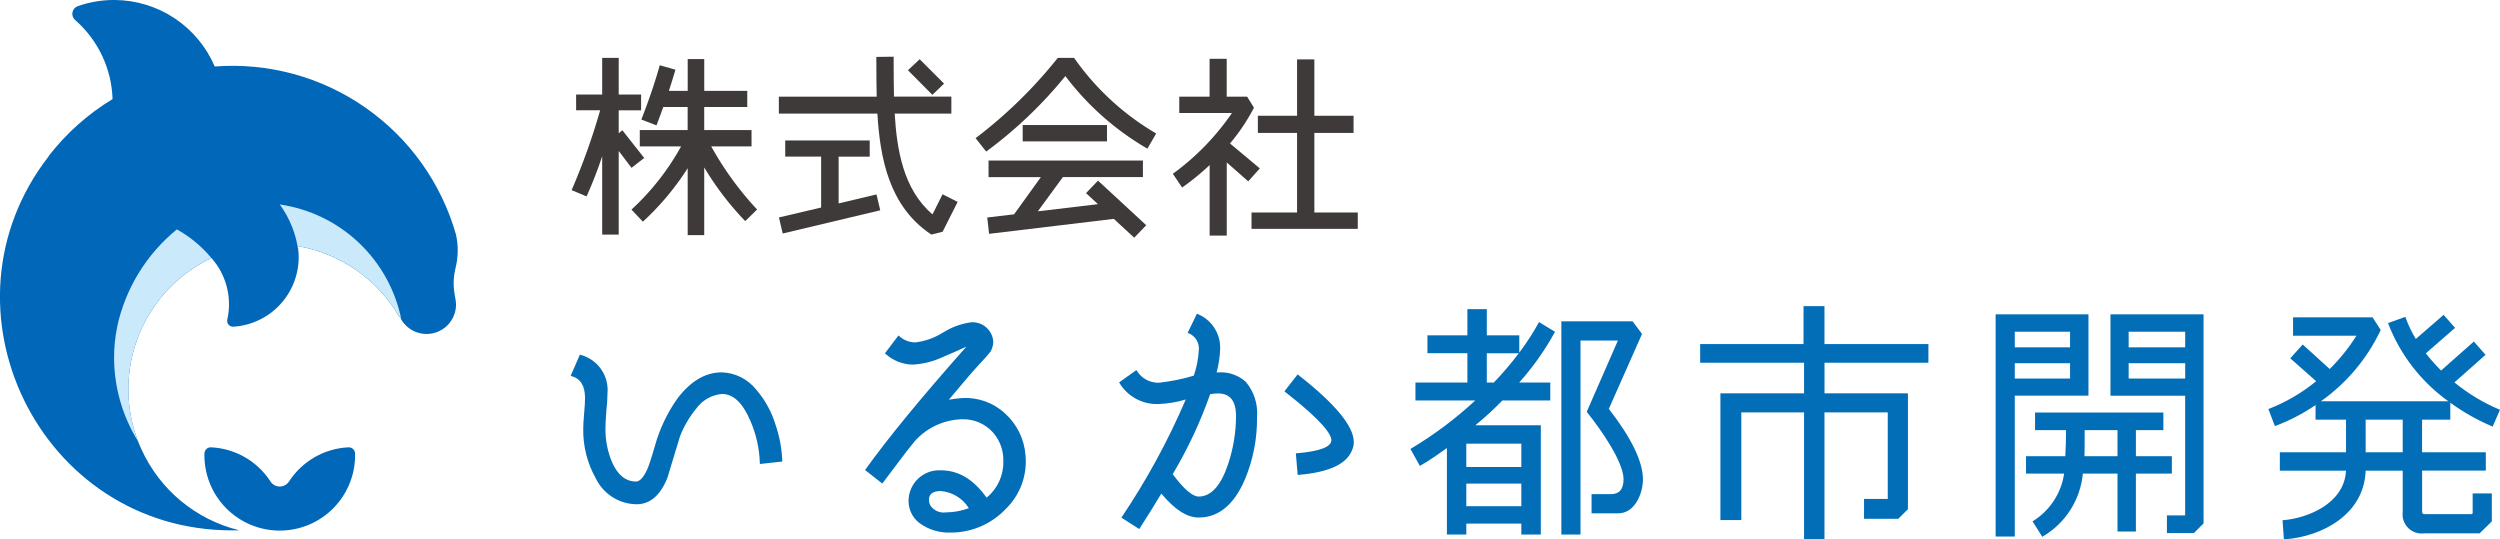
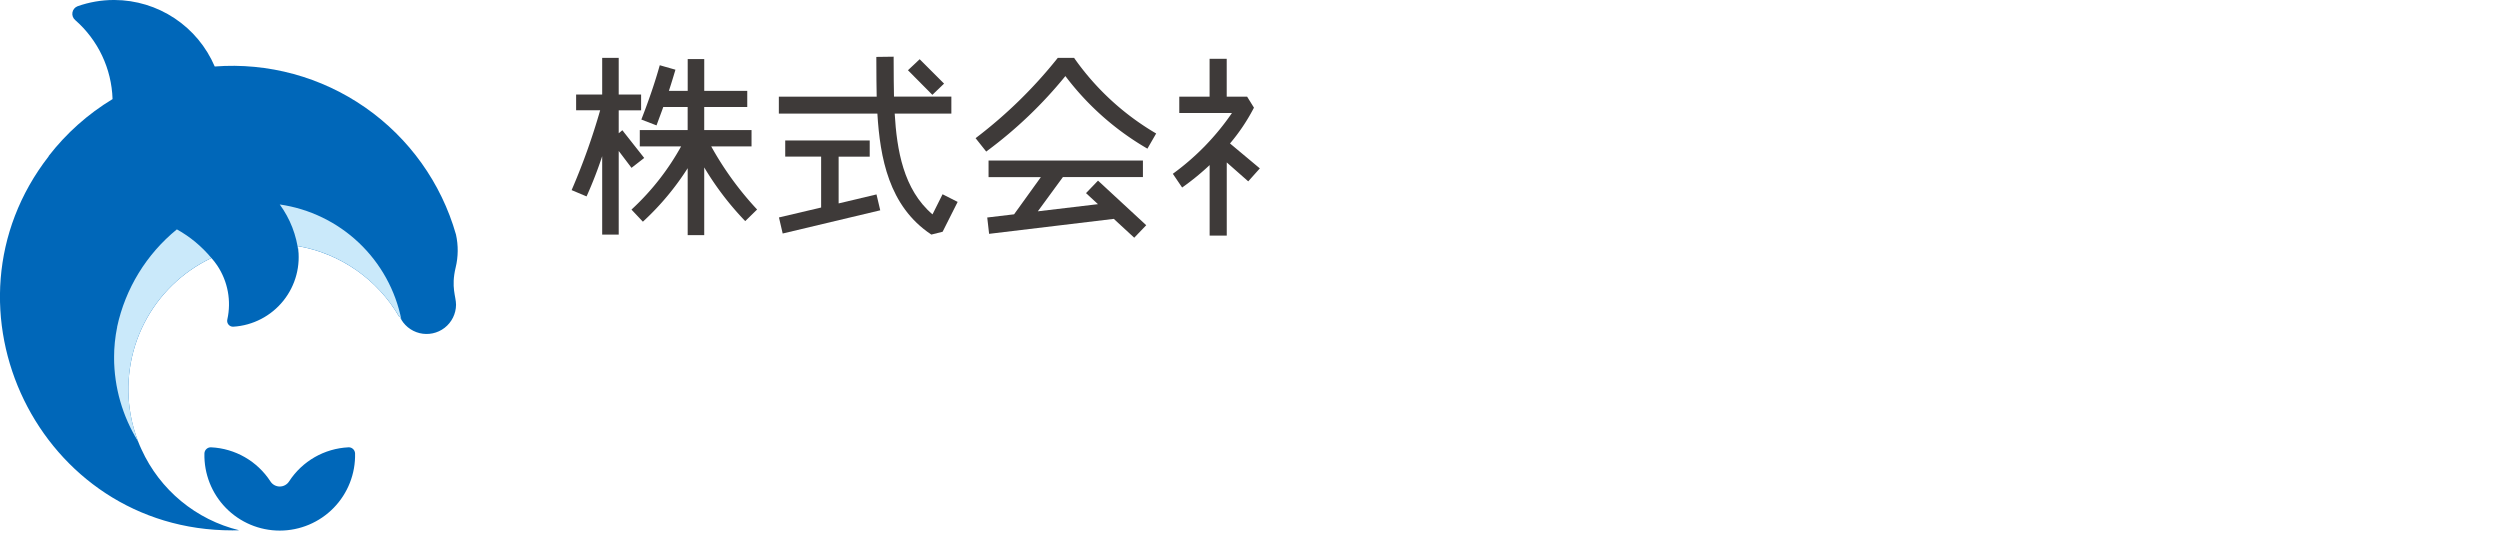
<svg xmlns="http://www.w3.org/2000/svg" width="280" height="60.41" viewBox="0 0 280 60.41">
  <defs>
    <clipPath id="clip-path">
      <rect id="長方形_9" data-name="長方形 9" width="280" height="60.409" fill="none" />
    </clipPath>
    <clipPath id="clip-path-2">
-       <path id="パス_34" data-name="パス 34" d="M270.114,67.827h3.674v2.918h-3.7c.022-.456.023-1.408.023-2.918m-5.558-1.978v1.978h3.469c0,1.01-.028,1.992-.079,2.918h-4.4v1.949h4.267A7.563,7.563,0,0,1,264.34,78l-.066.042,1.092,1.729.068-.044a9.15,9.15,0,0,0,4.474-7.036h3.879v6.49h2.062v-6.49h4.028V70.746h-4.028V67.827h3.077V65.85Zm-84.071-2.369.063.049c4.294,3.341,5.195,4.792,5.195,5.422,0,.755-1.31,1.249-3.9,1.468l-.078.007.207,2.417.079-.006c3.527-.3,5.512-1.254,6.067-2.92a1.937,1.937,0,0,0,.135-.773c0-1.76-2.095-4.288-6.225-7.515l-.063-.05ZM100.54,61.746l.089.024c1.024.28,1.522,1.088,1.522,2.472,0,.388-.033.978-.1,1.7s-.1,1.323-.1,1.716a10.926,10.926,0,0,0,1.4,5.557,5.134,5.134,0,0,0,4.585,2.911c1.487,0,2.641-.983,3.431-2.928l1.418-4.673a11.275,11.275,0,0,1,1.793-3.074,3.993,3.993,0,0,1,2.908-1.681c1.274,0,2.316.987,3.185,3.016a12.754,12.754,0,0,1,1.058,4.745l0,.086,2.515-.275,0-.074a14.2,14.2,0,0,0-.778-4.118,10.8,10.8,0,0,0-2.146-3.868,5.14,5.14,0,0,0-3.866-1.93c-1.806,0-3.466.976-4.935,2.9a17.124,17.124,0,0,0-2.561,5.413c-.455,1.57-.681,2.169-.739,2.315-.43,1.044-.9,1.6-1.346,1.6-1.165,0-2.074-.734-2.7-2.178a9.436,9.436,0,0,1-.735-3.743c0-.451.034-1.14.1-1.992a18.28,18.28,0,0,0,.13-1.977,4.073,4.073,0,0,0-3.024-4.3l-.068-.021ZM140.853,76.3a1.391,1.391,0,0,1-.183-.671c0-.632.407-.954,1.245-.985h.079a4.105,4.105,0,0,1,3.145,1.918,7.431,7.431,0,0,1-2.548.474,1.807,1.807,0,0,1-1.737-.734m1.409-19.42A7.462,7.462,0,0,1,139.138,58a2.73,2.73,0,0,1-1.818-.722l-.064-.057-1.516,2,.057.05a4.639,4.639,0,0,0,3.084,1.213,9.126,9.126,0,0,0,3.193-.781c1.092-.463,1.968-.849,2.786-1.227-5.1,5.757-8.8,10.258-11.3,13.754l-.044.062,1.93,1.515,2.725-3.61L139.133,69a7.379,7.379,0,0,1,5.205-2.394h.09a4.448,4.448,0,0,1,3.395,1.458A4.647,4.647,0,0,1,149,71.307a5.078,5.078,0,0,1-1.873,4.079c-1.47-2.06-3.143-3.061-5.113-3.061a3.429,3.429,0,0,0-3.628,3.37,3.1,3.1,0,0,0,1.19,2.513,5.524,5.524,0,0,0,3.6,1.085l.2,0a8.469,8.469,0,0,0,5.925-2.67,7.391,7.391,0,0,0,2.185-5.966,7,7,0,0,0-2.252-4.665,6.5,6.5,0,0,0-4.8-1.763,12.791,12.791,0,0,0-1.533.186c1.6-1.9,2.609-3.1,3.048-3.568.964-1.027,1.507-1.665,1.625-1.823a2.418,2.418,0,0,0,.3-1.135,2.325,2.325,0,0,0-2.466-2.144,7.74,7.74,0,0,0-3.135,1.138M211.5,55.639V79.52h2.145V57.785h4.19l-3.475,7.945-.02.044.031.038c1.52,1.876,4.094,5.567,4.094,7.5,0,1.132-.468,1.683-1.431,1.683h-2.15v2.145h2.989c1.885,0,2.765-2.267,2.765-3.8,0-1.977-1.285-4.634-3.82-7.9l3.7-8.349.018-.043-1.058-1.411Zm90.082,11.013h4.149V70.3h-4.149Zm5.618-9.041a12.594,12.594,0,0,1-1.146-2.4l-.027-.075-1.94.7.027.074a19.175,19.175,0,0,0,6.727,8.678H296.572a20.433,20.433,0,0,0,6.68-7.944l.018-.039-.914-1.417h-8.907v2.062h7.1a20.816,20.816,0,0,1-2.993,3.727l-3.024-2.744-1.395,1.545,2.9,2.566a19.451,19.451,0,0,1-5.276,3.089l-.074.029.7,1.837.029.073.074-.027a21,21,0,0,0,4.48-2.33v1.636h3.413V70.3h-7.413v2.061h7.41c-.173,3.669-4.285,5.328-7.029,5.548l-.079.007.151,2.144.079-.006c4.271-.306,8.917-2.842,9.08-7.693h4.151v4.62a2.14,2.14,0,0,0,2.428,2.4h6.187l1.362-1.332V74.913h-2.145v2.229l-.094.093h-5.254c-.28,0-.312-.146-.312-.256v-4.62h7.134V70.3H307.9V66.652h3.162v-1.9a23.385,23.385,0,0,0,4.672,2.644l.072.031.819-1.88-.074-.031a20.842,20.842,0,0,1-5.028-3.035l3.428-3.042.058-.053L313.7,57.9l-3.668,3.248a20.782,20.782,0,0,1-1.713-1.923l3.216-2.8.06-.052-1.28-1.461Zm-44.917,2.719h6.191v1.715h-6.191Zm0-3.525h6.191v1.743h-6.191Zm-2.145-1.949V79.744h2.145V63.967h8.252V54.857Zm14.9,5.474h6.33v1.715h-6.33Zm0-3.525h6.33v1.743h-6.33ZM273,54.857v9.111h8.364V77.375h-2.042v1.977h3.022l1.059-1.058.023-.024V54.857Zm-105.025,17.9a50.582,50.582,0,0,0,4.193-8.959,4.738,4.738,0,0,1,.875-.086c1.339,0,2.018.842,2.018,2.5a17.019,17.019,0,0,1-.9,5.459c-.8,2.383-1.9,3.592-3.281,3.592-.7,0-1.675-.844-2.906-2.508m1.669-15.825.079.032a1.822,1.822,0,0,1,1.176,1.862,10.709,10.709,0,0,1-.564,2.9,22.012,22.012,0,0,1-3.905.792,2.817,2.817,0,0,1-2.482-1.351l-.045-.069-1.936,1.383.041.064a4.88,4.88,0,0,0,4.325,2.359,12.14,12.14,0,0,0,3.1-.51,80.073,80.073,0,0,1-7.164,13.163l-.042.067,2,1.28.043-.067c.9-1.418,1.711-2.693,2.428-3.905,1.51,1.806,2.878,2.684,4.183,2.684,2.2,0,3.931-1.406,5.138-4.177a17.435,17.435,0,0,0,1.395-7.066,5.4,5.4,0,0,0-1.26-3.96,4.14,4.14,0,0,0-3.03-1.055h-.236a11.21,11.21,0,0,0,.4-2.695,4.071,4.071,0,0,0-2.529-3.847l-.071-.036Zm31.211,16.885h6.163V76.34h-6.163Zm0-4.475h6.163v2.611h-6.163Zm2.294-10.127h3.586a35.908,35.908,0,0,1-2.8,3.282h-.783Zm-2.173-4.942v2.938H196.5v2h4.476v3.282h-5.818V64.5h6.7a43.12,43.12,0,0,1-7.193,5.391l-.067.039,1.056,1.9.07-.04c1.072-.617,2.031-1.294,2.958-1.956V79.52h2.173V78.29h6.163v1.23H209.2V67.277H201.87A35.571,35.571,0,0,0,204.9,64.5h5.361V62.493h-3.485a30.257,30.257,0,0,0,3.979-5.618l.036-.065L209,55.72l-.04.073a28.25,28.25,0,0,1-2.173,3.35V57.206h-3.637V54.269Zm37.649-.336v4.252H227.047v2.089h11.637V63.7h-9.371V77.9h2.341V65.841h7.03V80.024h2.285V65.841h7.087v9.688H245.4v2.229h3.833l1.083-1.081V63.7h-9.344V60.274h11.637V58.185H240.969V53.933Z" transform="translate(-100.54 -53.933)" fill="none" />
-     </clipPath>
+       </clipPath>
    <linearGradient id="linear-gradient" x1="-0.296" y1="1" x2="-0.293" y2="1" gradientUnits="objectBoundingBox">
      <stop offset="0" stop-color="#1d2088" />
      <stop offset="1" stop-color="#036eb8" />
    </linearGradient>
    <clipPath id="clip-path-3">
      <path id="パス_35" data-name="パス 35" d="M39.038,50.1a8.4,8.4,0,0,0-6.661,3.82,1.24,1.24,0,0,1-2.088,0A8.4,8.4,0,0,0,23.629,50.1a.711.711,0,0,0-.734.683,8.439,8.439,0,1,0,16.873,0,.715.715,0,0,0-.709-.686h-.022M12.721,0a12.183,12.183,0,0,0-4.033.7.912.912,0,0,0-.265,1.55A12.257,12.257,0,0,1,12.606,11.1a26.149,26.149,0,0,0-7.151,6.372.073.073,0,0,1,0,.031c-13.154,16.927-1.067,41.924,20.57,41.9h0c.226,0,.452,0,.674-.009a1.1,1.1,0,0,0,.121,0s-.012,0-.017,0a16.253,16.253,0,0,1-10.955-9.058c-.135-.287-.261-.578-.374-.875v0a16.419,16.419,0,0,1-.819-2.877A16.255,16.255,0,0,1,23.683,28.9a8.008,8.008,0,0,1,.657.849,7.82,7.82,0,0,1,1.119,6.036.655.655,0,0,0,.679.806,7.807,7.807,0,0,0,7.217-9.028,16.349,16.349,0,0,1,11.36,7.926.342.342,0,0,0,.062-.008,3.3,3.3,0,0,0,6.3-1.341c0-.954-.579-1.942-.044-4.175a8.159,8.159,0,0,0,.035-3.7A26.034,26.034,0,0,0,24.049,7.448,12.269,12.269,0,0,0,12.829,0Z" transform="translate(0 -0.001)" fill="none" />
    </clipPath>
    <radialGradient id="radial-gradient" cx="0.563" cy="0.497" r="0.464" gradientTransform="matrix(1.01, 0, 0, -1, -0.001, 2.021)" gradientUnits="objectBoundingBox">
      <stop offset="0" stop-color="#53c0eb" />
      <stop offset="1" stop-color="#0067b9" />
    </radialGradient>
    <clipPath id="clip-path-4">
      <path id="パス_36" data-name="パス 36" d="M20.448,49.743A17.024,17.024,0,0,0,20.1,53.19a17.832,17.832,0,0,0,2.7,9.389,16.419,16.419,0,0,1-.819-2.877,16.255,16.255,0,0,1,9.018-17.68,13.623,13.623,0,0,0-3.865-3.208,19.343,19.343,0,0,0-6.694,10.929M40.76,41.424a6.736,6.736,0,0,0-.08-.74,16.011,16.011,0,0,1,2.917.785,16.449,16.449,0,0,1,8.444,7.141A.293.293,0,0,0,52.1,48.6a3.11,3.11,0,0,0,.183.35A16.255,16.255,0,0,0,38.656,36.025a11.253,11.253,0,0,1,2.1,5.4" transform="translate(-20.104 -36.025)" fill="none" />
    </clipPath>
    <radialGradient id="radial-gradient-2" cx="0.5" cy="0.5" r="0.555" gradientTransform="matrix(0.825, 0, 0, -1, -0.069, 2.825)" gradientUnits="objectBoundingBox">
      <stop offset="0" stop-color="#62c2f0" />
      <stop offset="1" stop-color="#cae9fa" />
    </radialGradient>
  </defs>
  <g id="グループ_11" data-name="グループ 11" transform="translate(0 0)">
    <g id="グループ_4" data-name="グループ 4" transform="translate(0 0)">
      <g id="グループ_3" data-name="グループ 3" clip-path="url(#clip-path)">
        <path id="パス_25" data-name="パス 25" d="M120.195,20.186h4.512V18.354h-5.3v-2.58h4.821V13.965H119.41V10.4h-1.853v3.567h-2.107c.269-.819.479-1.516.649-2.085l.086-.287-1.756-.5-.044.153c-.5,1.779-1.165,3.724-1.962,5.78l-.058.149,1.7.655.056-.151q.174-.475.32-.867c.155-.416.284-.763.379-1.04h2.733v2.58h-5.362v1.831h4.628a28.111,28.111,0,0,1-5.443,6.969l-.115.109,1.278,1.355.116-.109a30.012,30.012,0,0,0,4.9-5.883v7.5h1.853V22.538a33.088,33.088,0,0,0,4.484,5.9l.111.113,1.329-1.3-.109-.113a35.694,35.694,0,0,1-5.03-6.952" transform="translate(-40.535 -3.788)" fill="#3e3a39" />
        <path id="パス_26" data-name="パス 26" d="M108.84,21.406,106.391,18.3l-.406.34V16.068h2.508V14.3h-2.508V10.194h-1.852V14.3h-2.919v1.766h2.693a73.267,73.267,0,0,1-3.133,8.793l-.065.147,1.674.706.064-.139a46.672,46.672,0,0,0,1.686-4.362v8.779h1.852V20.621l1.433,1.891Z" transform="translate(-36.689 -3.714)" fill="#3e3a39" />
        <path id="パス_27" data-name="パス 27" d="M143.926,31.8V26.561h3.481V24.75h-9.463v1.81h4.021v5.7l-4.723,1.111.418,1.8,10.926-2.6-.419-1.779Z" transform="translate(-49.999 -9.017)" fill="#3e3a39" />
        <path id="パス_28" data-name="パス 28" d="M154.433,27.648c-3.28-2.8-3.994-7.254-4.234-11.287h6.347v-1.9h-6.425c-.019-.919-.04-2.376-.04-4.316V9.987l-1.939.026v.156c0,1.912.021,3.368.04,4.295H137.224v1.9H148.26c.3,4.919,1.269,10.342,5.986,13.508l.058.039,1.263-.317,1.683-3.342-1.69-.857Z" transform="translate(-49.993 -3.638)" fill="#3e3a39" />
        <path id="パス_29" data-name="パス 29" d="M164.015,13.167l-2.732-2.732-1.312,1.234,2.733,2.756Z" transform="translate(-58.28 -3.802)" fill="#3e3a39" />
-         <rect id="長方形_8" data-name="長方形 8" width="9.442" height="1.831" transform="translate(114.542 14.004)" fill="#3e3a39" />
        <path id="パス_30" data-name="パス 30" d="M182.969,10.266l-.047-.072h-1.828l-.048.059a51.656,51.656,0,0,1-9.031,8.837l-.129.1,1.191,1.5.123-.093a48.364,48.364,0,0,0,8.743-8.363,30.89,30.89,0,0,0,9.048,8.048l.139.083.98-1.7-.135-.079a29.287,29.287,0,0,1-9.007-8.317" transform="translate(-62.62 -3.714)" fill="#3e3a39" />
        <path id="パス_31" data-name="パス 31" d="M185,31.934l1.337,1.238-6.733.8,2.807-3.834h8.964V28.288h-17.29v1.854h5.859l-3,4.166-3.007.357.209,1.83,13.966-1.676,2.288,2.11,1.344-1.4-5.4-4.993Z" transform="translate(-63.367 -10.305)" fill="#3e3a39" />
-         <path id="パス_32" data-name="パス 32" d="M227.539,27.612V18.7h4.389V16.779h-4.389V10.466H225.6v6.313H221.21V18.7H225.6v8.914h-5.1v1.831H232.4V27.612Z" transform="translate(-80.33 -3.813)" fill="#3e3a39" />
        <path id="パス_33" data-name="パス 33" d="M213.039,19.843a21.4,21.4,0,0,0,2.642-3.93l.041-.079-.765-1.233h-2.286V10.364h-1.918V14.6h-3.395v1.831h5.9a27.807,27.807,0,0,1-6.5,6.719l-.121.091,1.041,1.536.132-.094a28.159,28.159,0,0,0,2.948-2.419v7.9h1.918V21.967l2.405,2.12,1.3-1.452Z" transform="translate(-75.279 -3.775)" fill="#3e3a39" />
      </g>
    </g>
    <g id="グループ_6" data-name="グループ 6" transform="translate(63.912 34.284)">
      <g id="グループ_5" data-name="グループ 5" clip-path="url(#clip-path-2)">
-         <rect id="長方形_10" data-name="長方形 10" width="216.088" height="26.125" transform="translate(0 0)" fill="url(#linear-gradient)" />
-       </g>
+         </g>
    </g>
    <g id="グループ_8" data-name="グループ 8" transform="translate(0 0)">
      <g id="グループ_7" data-name="グループ 7" clip-path="url(#clip-path-3)">
        <rect id="長方形_11" data-name="長方形 11" width="59.191" height="59.772" transform="translate(-7.694 0)" fill="url(#radial-gradient)" />
      </g>
    </g>
    <g id="グループ_10" data-name="グループ 10" transform="translate(12.78 22.9)">
      <g id="グループ_9" data-name="グループ 9" clip-path="url(#clip-path-4)">
        <rect id="長方形_12" data-name="長方形 12" width="32.177" height="26.555" transform="translate(0 0)" fill="url(#radial-gradient-2)" />
      </g>
    </g>
  </g>
</svg>